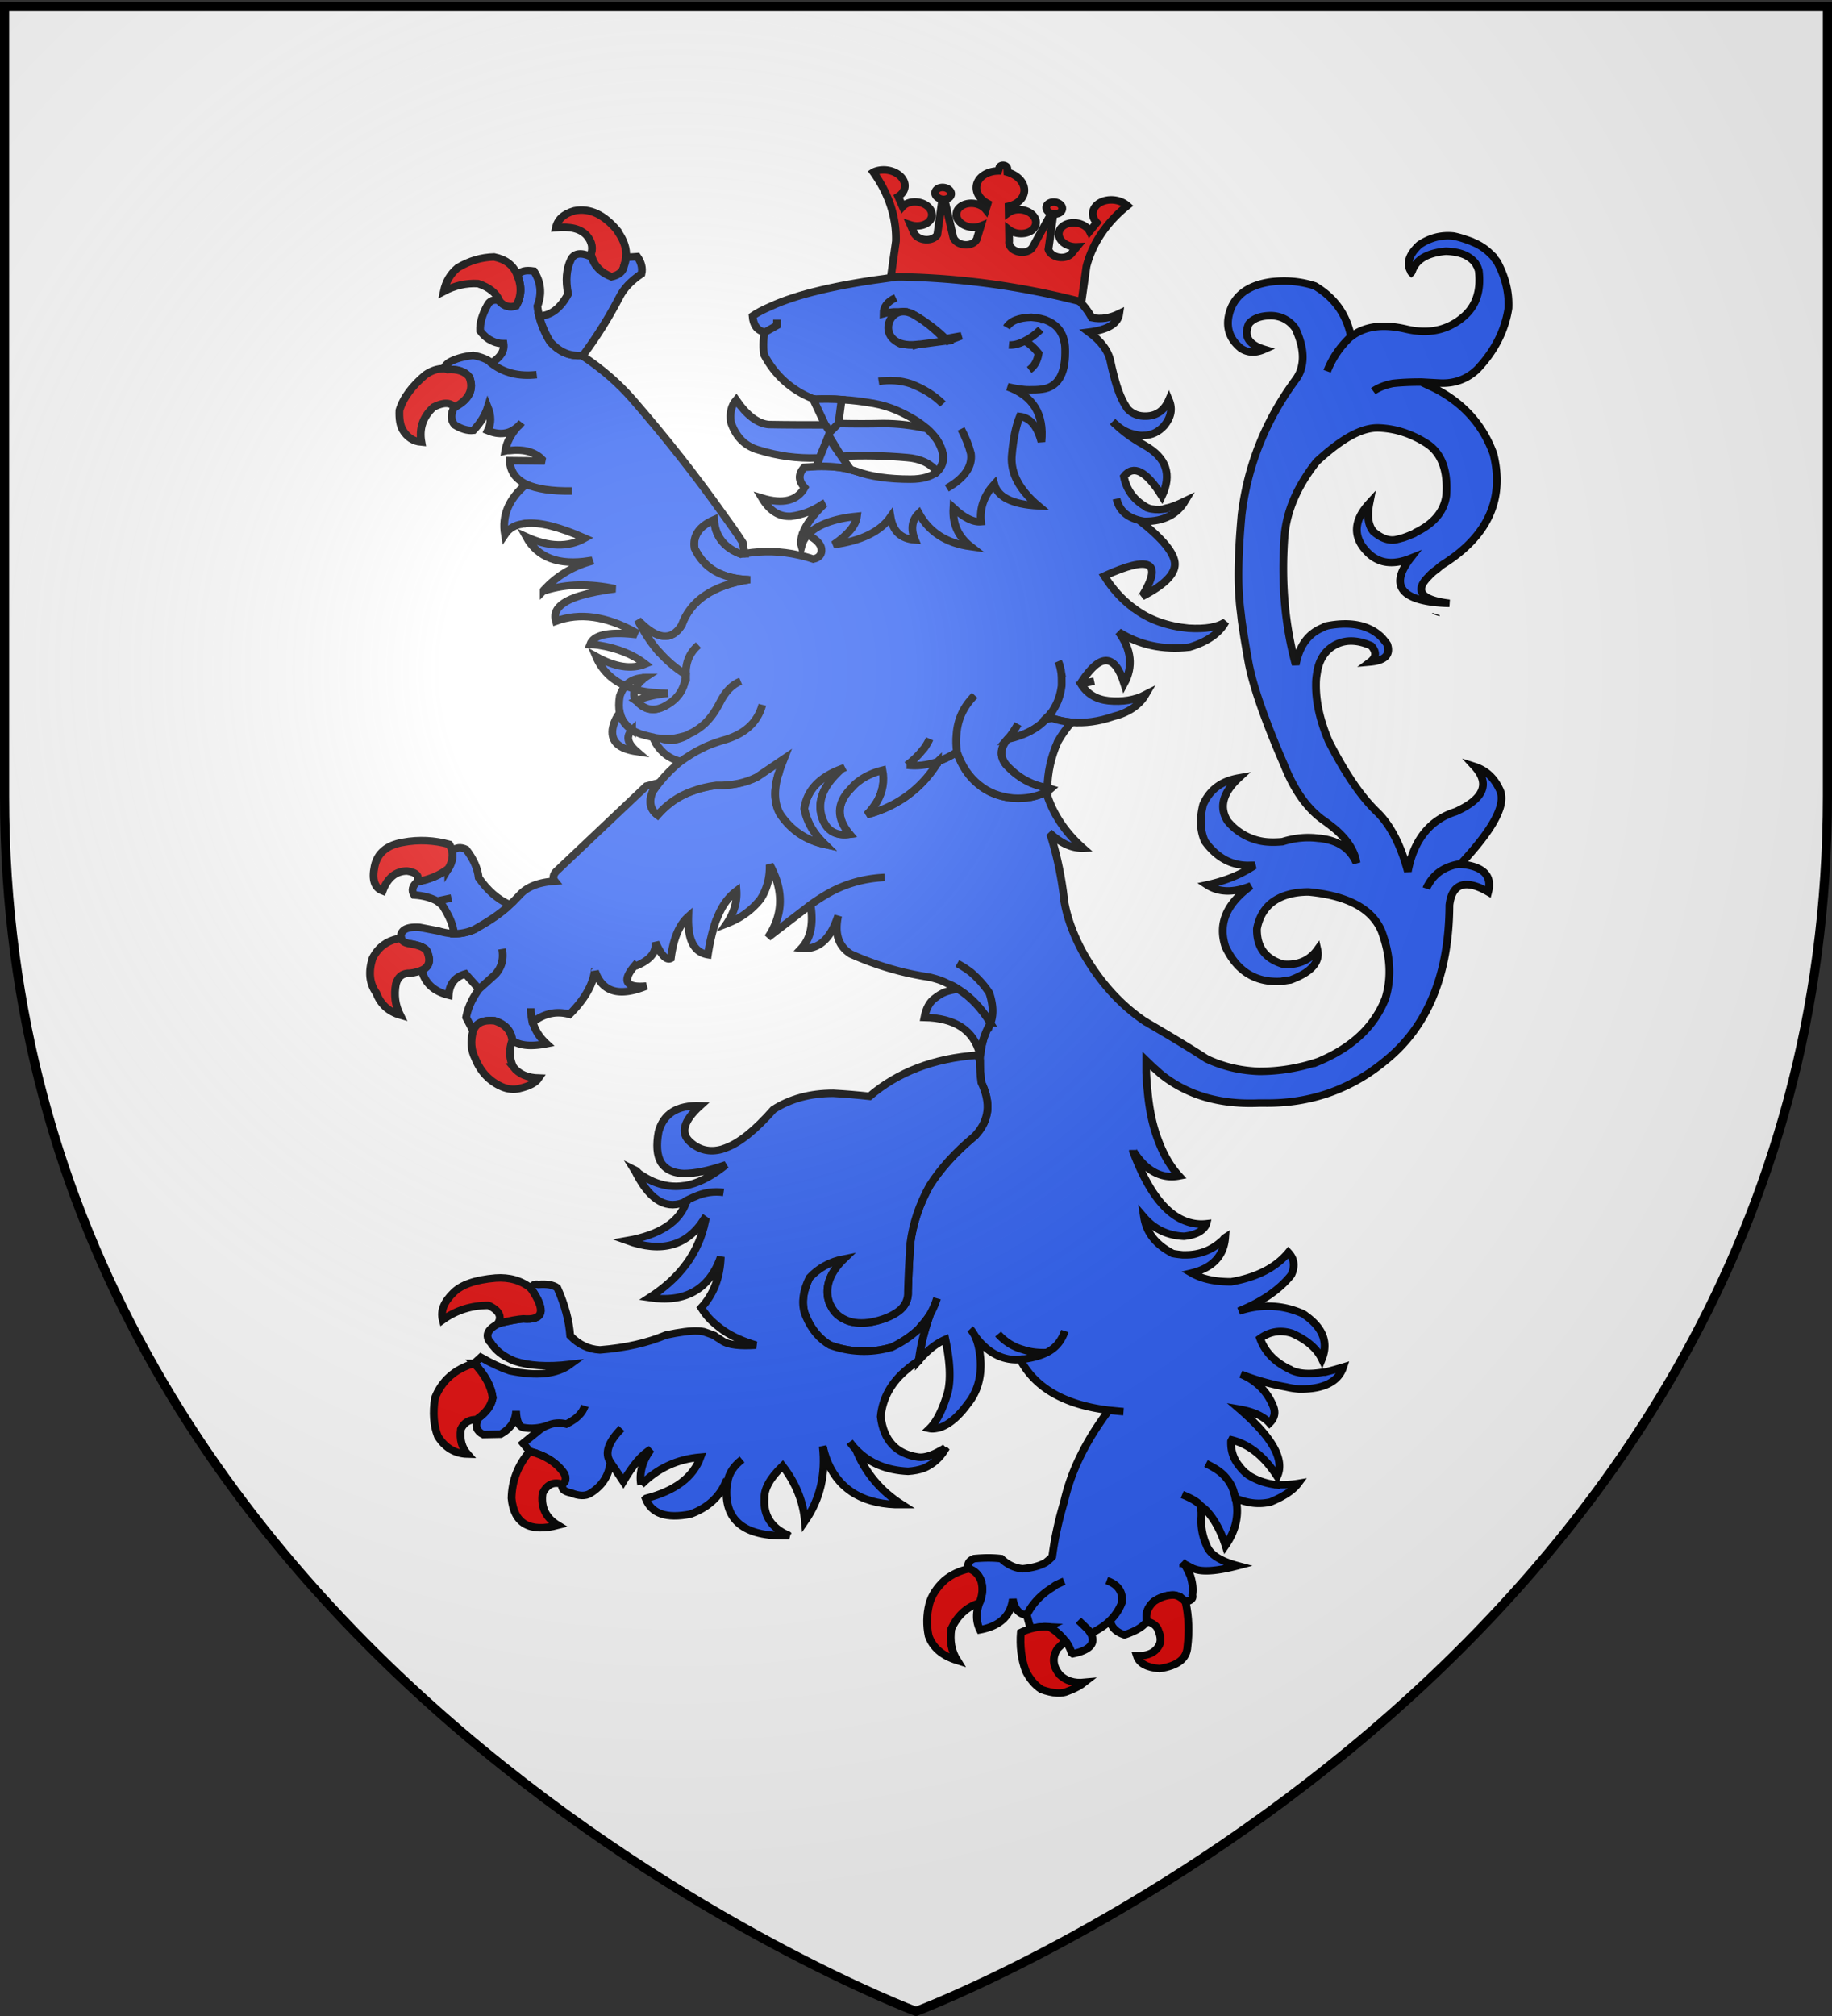
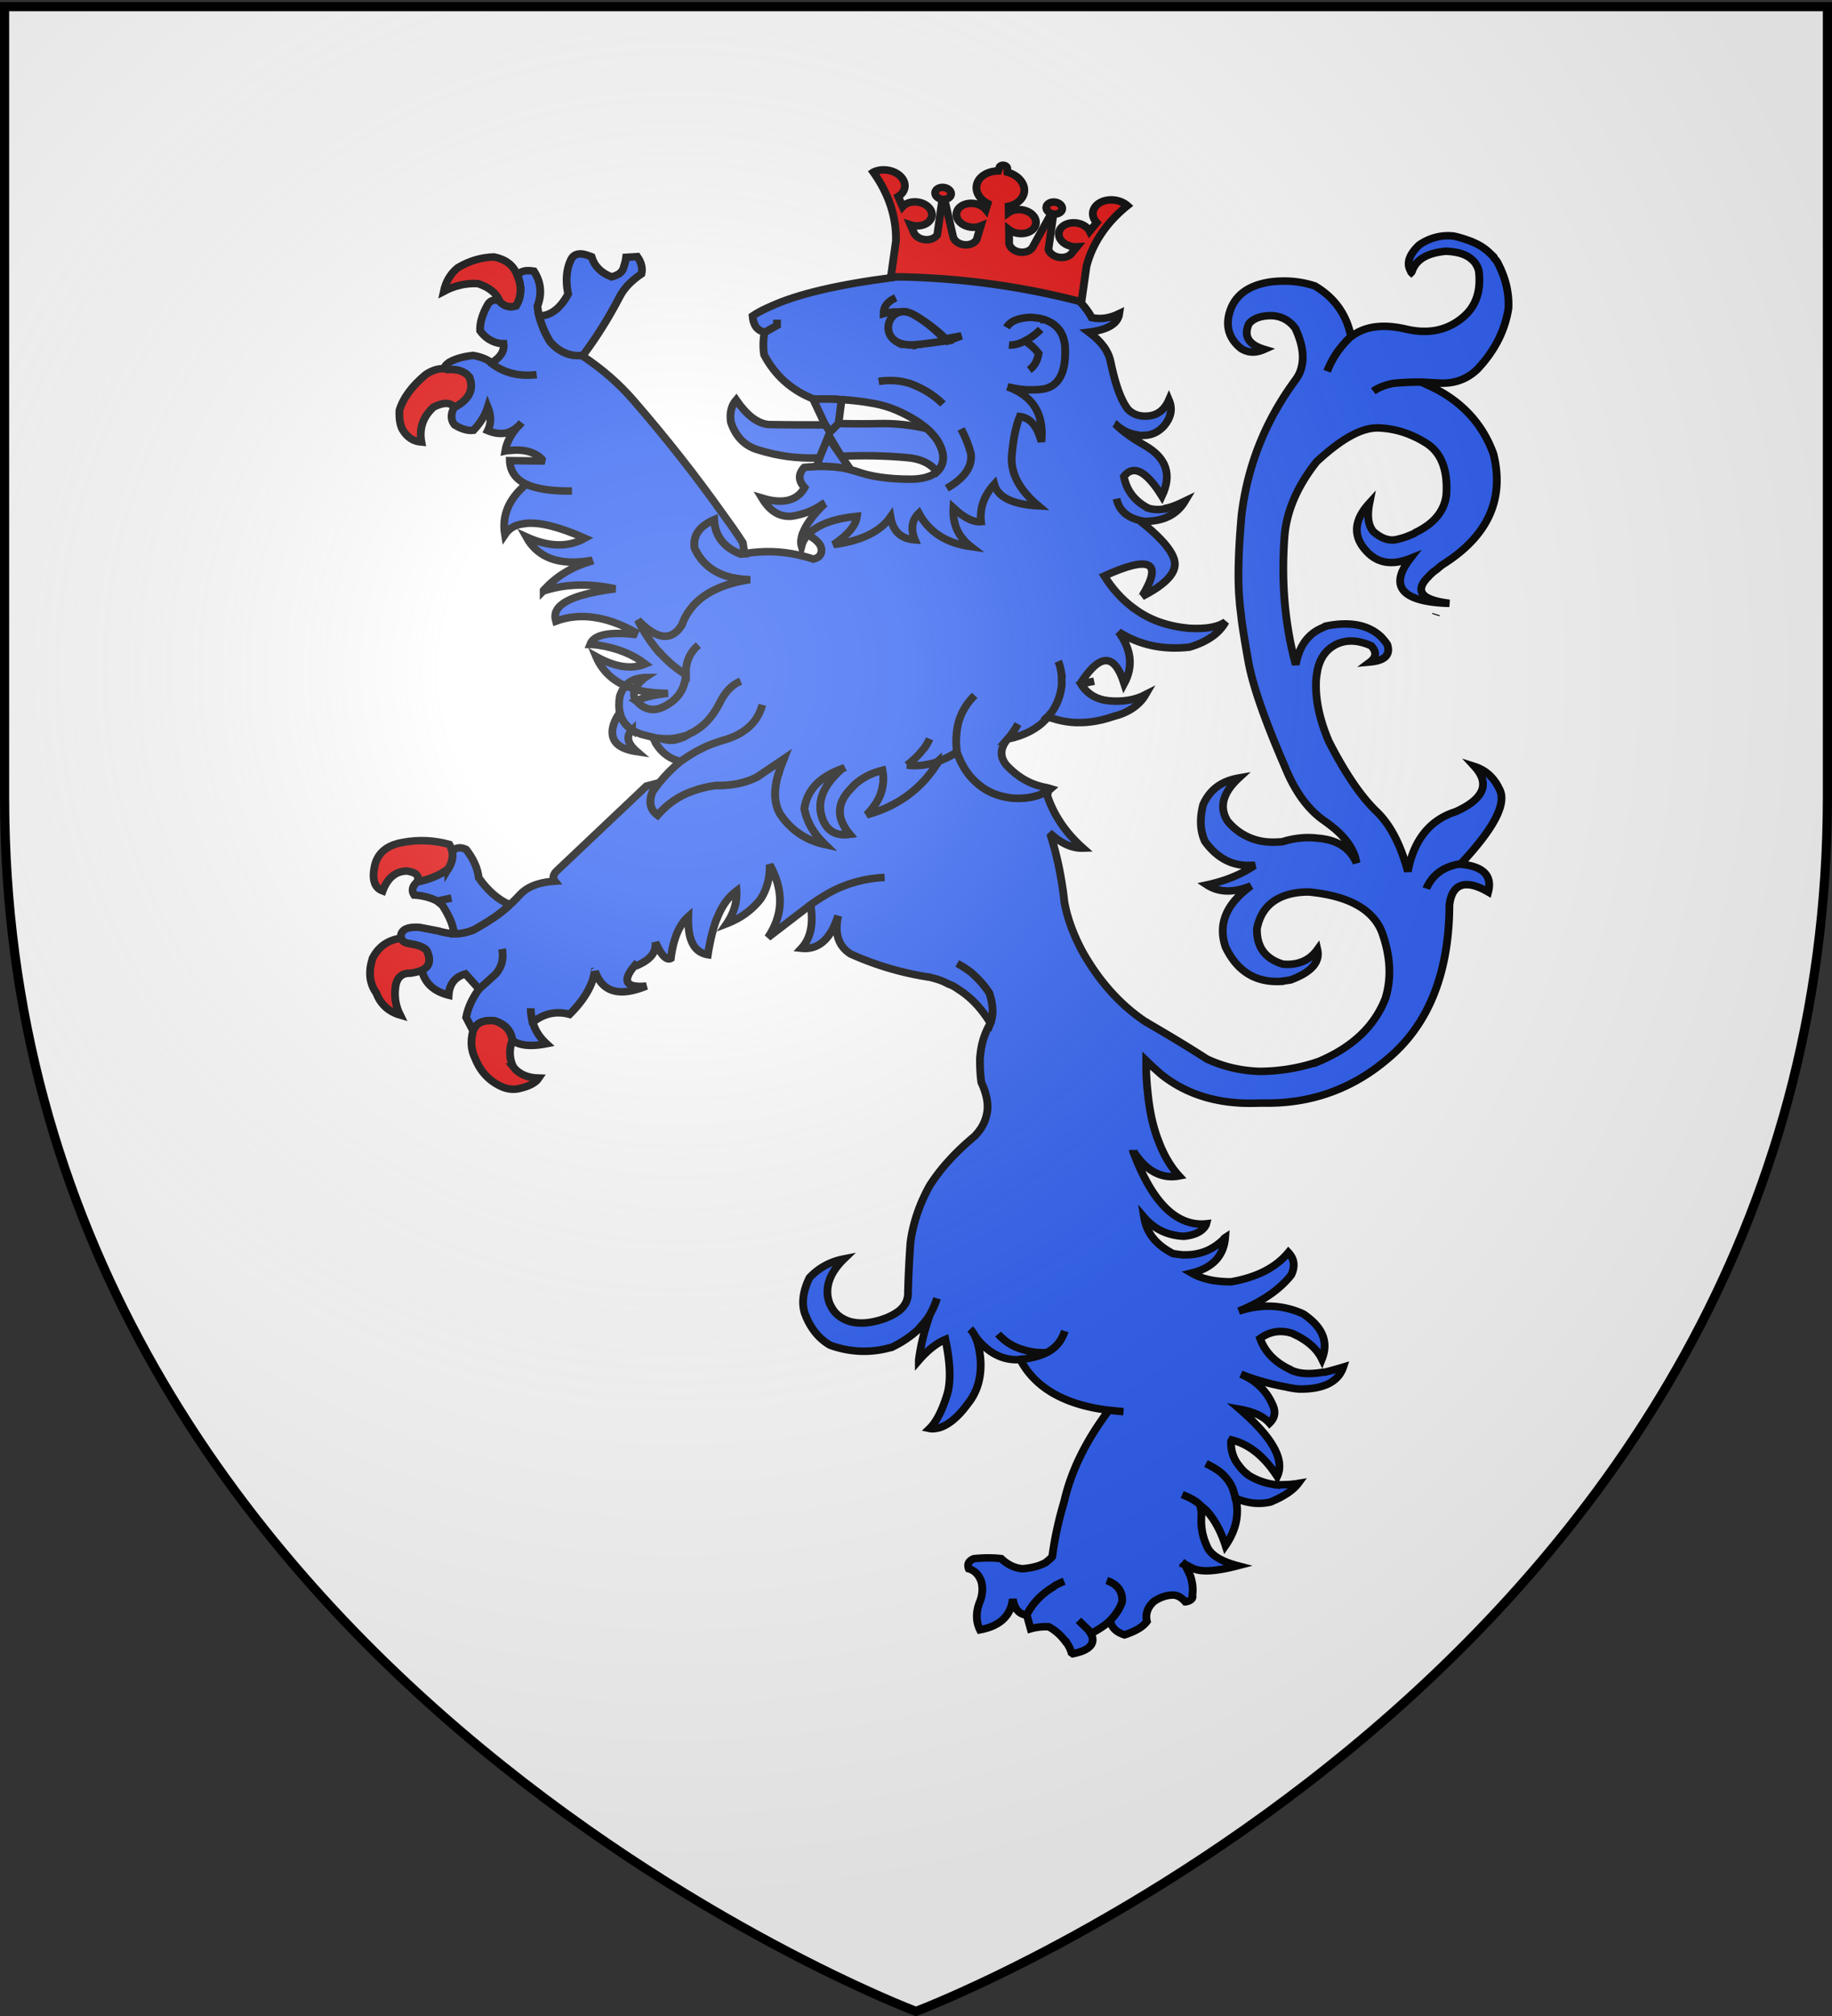
<svg xmlns="http://www.w3.org/2000/svg" xmlns:xlink="http://www.w3.org/1999/xlink" width="600" height="660" version="1.0">
  <rect width="100%" height="100%" fill="#333333" stroke="none" />
  <desc>Flag of Canton of Valais (Wallis)</desc>
  <defs>
    <radialGradient xlink:href="#a" id="b" cx="221.445" cy="226.331" r="300" fx="221.445" fy="226.331" gradientTransform="matrix(1.353 0 0 1.349 -77.63 -85.747)" gradientUnits="userSpaceOnUse" />
    <linearGradient id="a">
      <stop offset="0" style="stop-color:white;stop-opacity:.314" />
      <stop offset=".19" style="stop-color:white;stop-opacity:.251" />
      <stop offset=".6" style="stop-color:#6b6b6b;stop-opacity:.125" />
      <stop offset="1" style="stop-color:black;stop-opacity:.125" />
    </linearGradient>
  </defs>
  <g style="display:inline">
    <path d="M300 658.5s298.5-112.32 298.5-397.772V2.176H1.5v258.552C1.5 546.18 300 658.5 300 658.5" style="fill:#fff;fill-opacity:1;fill-rule:evenodd;stroke:none;stroke-width:1px;stroke-linecap:butt;stroke-linejoin:miter;stroke-opacity:1" />
  </g>
  <g style="fill:#2b5df2;stroke:#000;stroke-width:2.5;stroke-miterlimit:4;stroke-dasharray:none;stroke-opacity:1;display:inline">
    <g style="fill:#2b5df2;stroke:#000;stroke-width:2.225;stroke-miterlimit:4;stroke-dasharray:none;stroke-opacity:1">
      <path d="M440.397 206.2c-.101-.1-.101-.2-.101-.2-.3-.5-.6-.8-.899-1.2-.101-.2-.2-.3-.2-.4l-1.101-1.1c-1.3-1.3-2.899-2.4-4.8-3.2-.1-.1-.3-.1-.399-.2-1.601-.6-3.2-1.2-5.101-1.6-3.5-.4-6.8.5-9.8 2.6-3 2.9-3.8 5.6-2.4 7.9 0 .1 0 .2.101.3.1-.1.1-.3.2-.4 1.199-3.5 4.399-5.4 9.699-5.9 2.301.1 4.2.5 5.601 1.2 1.2.6 2.1 1.4 2.8 2.3.2.3.3.6.5.9s.3.8.5 1.3c.7 5.9-.7 10.4-4.2 13.6-4.5 4.1-10 5.4-16.6 3.8s-11.8-.9-15.7 2.2h-.1c-3 2.9-5.301 6.3-6.801 10.3 1.5-4 3.801-7.4 6.801-10.3v-.1c-1.301-6.6-4.801-11.5-10.301-14.9-3.8-1.3-8-1.8-12.699-1.2-6.601 1-10.601 4.2-11.9 9.7-.9 3.9.2 7.3 3.4 10 1.899 1.3 4.1 1.5 6.699.3-4.5-1.4-6-3.9-4.399-7.6 1.2-1.5 3.3-2.4 6.399-2.4 2.9.1 5.2 1.4 6.9 3.8 2 4.5 2.6 8.3 1.7 11.7-.3 1.3-.9 2.5-1.7 3.6-8.6 12.1-13.7 25.4-15.4 40-1 11.5-1.1 19.9-.6 25.2.1 1.9.4 3.8.6 5.9.5 3.8 1.2 8.1 2 12.7 1.301 7.1 4.7 17.2 10.301 30.601 2.699 7 6.199 12.3 10.699 15.8 1.4 1 2.5 1.899 3.7 2.899 3.601 3.2 5.7 6.601 6.2 10.101-1.6-3.8-4.5-6.101-8.7-7-.7-.101-1.399-.3-2.1-.3-3.5-.5-7-.101-10.4 1-2.2.199-4.3.199-6.2-.2-3.8-.8-7-2.8-9.5-5.9-2.5-4.1-1.399-8.399 3.2-12.8-5 .9-8.3 3.5-10.2 7.9-1 4.1-.899 7.699.5 10.899 3.5 5 7.9 7.4 13.2 7.101h1.101c-.4.199-.7.5-1.101.699q-5.25 3.45-12.6 5.101 5.1 3.45 12.6.3c-7.1 5.3-9.5 11.3-7.3 18.1 3.3 7.2 8.6 10.7 16.1 10.2h.101c.1-.1.2-.1.399-.1.7-.101 1.301-.2 2-.3 6-2.301 8.5-5.301 7.7-9-2.3 3.3-5.7 4.699-9.899 4.3-5-1.601-7.5-5-7.4-10.5.6-3.3 2-5.8 4.1-7.601 2.5-2.1 6.101-3.3 10.7-3.3 11.2 1.101 18.2 5 20.9 11.7 2.5 7.1 2.899 13.6 1.1 19.8-3.1 8.3-9.5 14.601-19.2 18.8a51 51 0 0 1-17 2.9c-5.3-.2-10.3-1.4-15-3.7-5.8-3.899-11.699-7.5-17.3-10.899 0-.101-.2-.101-.2-.101q-10.798-7.5-18-20.7c-2.6-5-4.5-10.199-5.3-15.3v-.2c-.7-6.3-1.899-12.6-3.8-18.899l.3-.3c3 2.699 6 4 8.9 3.899-4.8-4.399-8.2-9.5-10.101-15.2-.1-.5-.1-.899-.1-1.5l-.499.1c-2.6 1.399-5.7 2-9.2 1.8-4-.4-7.2-1.7-9.899-4-2.801-2.3-4.9-5.5-6.301-9.7-1.8 1.2-3.6 2.101-5.399 2.8 0 .2-.1.301-.2.5-3.7 6.101-8.7 10.601-15.2 13.5-1.6.7-3.3 1.301-5 1.801 1.2-1.2 2.1-2.5 2.9-3.801 1.7-3 2.2-6.199 1.6-9.399-2.7.7-5 1.8-7 3.399-.8.601-1.5 1.4-2.2 2.2-4 4.3-4 8.7-.2 13.4-2.9.399-5-.3-6.5-2.2-.5-.7-.9-1.4-1.2-2.2-.1-.3-.1-.399-.2-.6q-1.95-6.15 3.6-12.3c.7-.801 1.4-1.5 2.2-2.2-6.4 2.399-10.1 6.3-10.9 11.899a18.4 18.4 0 0 0 3.3 7.601c0 .1.2.3.3.399.6.801 1.4 1.7 2.2 2.5l.1.101c-5.3-1.2-9.6-4.101-12.8-9-1.7-3.101-1.9-7-.5-11.9l.1-.1c.3-1.4.9-2.8 1.5-4.4l-7.7 5.4c-3.2 1.7-7.1 2.6-11.6 2.5h-.1c-2.4.3-4.7.899-6.8 1.7-3.9 1.399-7.2 3.8-10 7.1-2.1-1.6-2.6-4-1.4-6.9.6-.899 1.2-1.8 1.9-2.699l-3.7 1-25.5 25c-1.2 1.1-1.4 2.3-.7 3.199-4.2.301-7.5 1.4-9.8 3.801-1 1.1-1.9 2.1-3.1 3.199-2.7 2.7-6.2 5-10.1 7.301-1.9.899-3.9 1.3-5.9 1.3-1.3-.101-2.6-.3-4-.7l-.3-.1-5.5-1.101c-3-.2-4.8.4-5.3 2q-.15.6 0 1.2c.2.8.8 1.3 2.1 1.6 3.4.5 5.2 1.4 5.5 2.801.9 2.5.3 4.199-1.7 5.1.9 3.9 3.5 6.3 7.7 7.4q.3-4.95 4.8-6.301l3.9 4.5 4.7-4.399c1.8-2.101 2.4-4.601 1.9-7.5.5 2.899-.1 5.399-1.9 7.5l-4.7 4.399c-2 2.801-3.2 5.601-3.7 8.4l2 4c.9-2.4 2.9-3.3 6.1-3 3.1 1 4.8 3 5.1 5.8 2.1 1.601 5.4 1.9 9.8 1-2.1-2-3.4-4.2-4-6.7l-.1-.1c-.2-1.1-.4-2.4-.4-3.7 0 1.3.2 2.601.4 3.7l1-.2c3-2.1 6.3-2.7 9.7-1.7 4.2-4.3 6.6-8.6 7.2-12.699.1 0 .1 0 .1-.101 2.1 6.2 6.9 7.7 14.7 4.4-5.9.6-7.1-1.5-3.3-6.101.1.101.2.101.4.101 3.5-1.5 5.4-3.5 5.5-6v-.9c.1.2.3.5.3.7l.1.1c1.5 3.301 2.9 4.5 4 3.9.7-5.8 2.4-10 5-12.4-.2 6.9 1.6 10.601 5.6 11.301.6-4 1.4-7.4 2.4-10.301.1-.1.1-.3.2-.399 1.4-3.8 3.3-6.4 5.6-8.2.2 3.2-.7 6.5-2.8 9.7 4-1.601 7.2-4 9.7-7.3 1.9-3.101 2.7-6.5 2.6-10.2 4.1 7.7 3.9 14.899-.5 21.6l12.2-9.7c1.2-.899 2.5-1.8 3.8-2.6 5.3-3.4 11.1-5.2 17.4-5.5-6.3.3-12.1 2.1-17.4 5.5-1.3.8-2.6 1.7-3.8 2.6.9 5.801 0 10-2.6 12.9 4.5.5 7.9-2.3 10-8.2.2-.5.3-.899.5-1.399-1.1 5.3.1 9 3.6 11.3 7.3 3.399 14.9 5.7 22.7 6.899 1.1.301 2.2.601 3.2 1 .8.301 1.5.7 2.3 1.101.899.3 1.699.8 2.5 1.399 3.699 2.4 6.699 5.7 9.3 10.101.899-2.4.8-5.4-.3-8.9-1.5-2.399-3.301-4.399-5.301-6.2-1.3-1-2.6-1.899-3.899-2.6 1.3.7 2.6 1.6 3.899 2.6 2 1.801 3.801 3.801 5.301 6.2 1.1 3.5 1.199 6.5.3 8.9-.101 0-.2.1-.101.2-1.6 2.899-2.5 5.899-2.8 9.3-.1.5-.1 1.1-.1 1.6 0 2.101.1 4.3.399 6.5 1.4 3.101 2 5.9 1.7 8.5-.3 2.4-1.3 4.7-3 6.7-.2.2-.3.4-.6.7-5.7 4.899-9.9 9.8-12.9 14.7-3 5.6-4.8 11.3-5.5 16.899-.4 5.7-.6 10.601-.7 14.5.1 2.101-.6 3.9-2.2 5.4-1.6 1.399-3.9 2.6-7.1 3.399-2.8.7-5.4.7-7.6 0-2.5-.899-4.2-2.399-5.2-4.6-.4-.6-.6-1.5-.8-2.3-.7-3.9.8-7.8 4.6-11.601-4 .801-7.3 2.7-9.9 5.601-1.8 3.8-2.3 7.3-1.4 10.399.1.4.3.7.4 1.101 1.6 3.899 3.9 6.7 6.9 8.5 5.6 2.1 11.5 2.399 17.3.7.1 0 .3 0 .4-.101 3-1.5 5.5-3.3 7.6-5.3.1-.2.3-.3.4-.5.1-.1.2-.3.3-.4 1-1.1 1.9-2.3 2.6-3.5.8-1.5 1.5-3.1 2-4.8-.5 1.7-1.2 3.3-2 4.8-1.7 4.9-2.7 9.4-3.2 13.5v.101c2.5-3 5.1-5.101 7.6-6.2 1.4 6.8 1.601 12.2.601 16-1.4 4.8-3.101 8.4-5.101 10.4.9.199 1.8 0 2.7-.2 2.6-.8 5.4-3.101 8.2-7.101 2.6-3.3 3.8-7.399 3.7-12.1-.101-2.6-.5-4.9-1.101-6.7l-.6-1.5c-.4-.7-.8-1.399-1.3-1.899.5.5.899 1.199 1.3 1.899.3.5.6.9 1 1.4 3.2 3.899 7 5.899 11.3 5.8.2 0 .4 0 .7-.1.399-.101.7-.101 1.1-.101h.2c2.5-.399 4.6-1 6.3-1.899-2.5.1-4.8-.2-6.8-.9-2.8-.8-5.2-2.4-7.1-4.6 1.899 2.199 4.3 3.8 7.1 4.6 2 .7 4.3 1 6.8.9 2.7-1.4 4.3-3.601 5.2-6.4-.9 2.8-2.5 5-5.2 6.4-1.7.899-3.8 1.5-6.3 1.899h-.2c-.399 0-.7 0-1.1.101 4.3 8.5 12.8 13.5 25.399 15.1 1.301.1 2.801.3 4.2.4-1.399-.101-2.899-.301-4.2-.4-6.6 9.1-10.8 18-12.8 27.1-1.5 5.2-2.7 10.7-3.399 16.301-.5.6-1.101 1.1-1.801 1.699-.5.301-.899.5-1.399.7-1.4.601-3.2 1-5.3 1.2-2.2-.2-4.301-1.2-6.101-3q-3.45-.45-7.8 0-2.25.9-1.5 3c1.7.5 2.9 1.8 3.6 3.8.5 2.101.301 4-.399 5.9-.101.2-.101.3-.2.5-1 2.899-.9 5.6.2 7.899 5.7-1.1 8.8-4.1 9.399-9.1.5 2.9 1.801 4.4 3.7 4.7h.3c1.601-3.4 4.2-6.2 7.601-8.3.399-.4.899-.7 1.399-.9.601-.3 1.2-.6 1.7-.8-.5.2-1.1.5-1.7.8-.5.2-1 .5-1.399.9-3.4 2.1-6 4.899-7.601 8.3l1.101 4.1c1.7-.5 3.5-.7 5.2-.6 2.1 1.2 3.6 2.7 4.8 4.399.1 0 .1.101.2.101.6 1 1.199 2 1.5 3.2l.399.3c4.8-1 6.601-3 5.2-5.9-.1 0-.1-.2-.2-.3l-.6-.9-2.8-2.8 2.8 2.8q.3.452.6.9c.101.1.101.3.2.3l.4-.3c1.899-1.1 3.6-2.2 4.899-3.5q2.55-2.55 3.601-5.7c.199-3.1-1.301-5.2-4.4-6.3 3.1 1.1 4.6 3.2 4.4 6.3q-1.05 3.15-3.601 5.7l.3.4c0 .199.2.5.301.8.699 1.399 1.899 2.3 3.699 2.899 3.2-1.1 5.301-2.399 6.4-4-.5-2.199.2-4.199 2-5.899 1.7-1.2 3.6-1.9 5.5-1.9 1.2 0 2.4.7 3.5 2h.1c1.5-.3 2.2-1 1.9-2 .3-1.899 0-3.7-.5-5.5-.1-.2-.1-.399-.2-.5-.399-.899-.8-1.8-1.3-2.7-.2-.199-.4-.5-.6-.699 0-.101-.101-.301-.2-.4l-.101-.1.101.1c.1.1.2.2.2.4.199 0 .3.199.5.3.699.3 1.199.7 1.899 1 .3.2.601.3.9.399 2.3.9 6.399.601 12.3-1-5.1-1.399-8-3.399-8.9-6q-1.799-4.05-1.5-8.699v-1.301c-.1-.5-.199-1.199-.3-1.899-.8-1-2.5-2.101-5.2-3.2 2.7 1.1 4.4 2.2 5.2 3.2.601.5 1.2 1 1.8 1.6 2.101 2.4 4 5.8 5.4 10.3 3-4.5 4-9.199 2.9-14 0-.1 0-.1-.101-.199-.1-.5-.2-1-.399-1.5-.4-1.801-1.301-3.301-2.601-4.801s-3.2-2.699-5.399-3.8c2.199 1.101 4.1 2.3 5.399 3.8s2.2 3 2.601 4.801c.199.5.3 1 .399 1.5.101.1.101.1.101.199 3.399 1.5 6.699 1.9 10 1.101 3.699-1.601 6.399-3.4 7.899-5.5-2.3.399-4.399.399-6.2.399-.1-.199-.1-.199-.1 0-3.1-.399-5.7-1.399-8-2.899l-.4-.4c-.1-.1-.1-.1-.199-.1-.801-.7-1.4-1.4-1.9-2.101-1.7-2.1-2.5-4.5-2.4-7.399l.2-.4c5 1.3 9.3 4.9 13 10.8 2.2-4.899-1.3-11.5-10.7-19.899 3.801.7 6.7 2 8.5 4.1 1.601-1.6 1.801-3.399.9-5.399-1.8-4.301-4.9-7.301-9.1-9.101 4.399 1.8 8.699 3 13 3.8 1.199.301 2.399.5 3.699.601 6.9.1 11.2-2.101 12.601-6.5-1.9.6-3.7 1.1-5.2 1.5h-.5c-3.9.7-6.9.5-9.2-.601-.2-.1-.3-.3-.5-.3-4.2-2.1-7-5.1-8.399-9.1 2.8-2.101 5.899-2.601 9.199-1.5 4.101 1.899 7 4.399 8.5 7.6 1.9-4.899.301-9.2-4.699-12.899-.301-.301-.601-.4-.9-.601-5.7-2.6-11.8-2.899-18.2-.7 6.7-2.8 11.7-6.399 15-10.699 1.2-2.601.9-4.801-.8-6.7-3.7 4.6-9.2 7.399-16.4 8.7-4.6 0-8.3-.801-11.3-2.601 6-1.5 9.2-5.1 9.601-10.5-.301.2-.4.4-.601.7-.2.2-.399.3-.7.6-2.8 2.5-6.1 3.801-10 3.801h-.899c-.9-.101-1.9-.2-2.8-.4-4.801-2.6-7.5-6.1-8.2-10.7 2.899 3.5 6.8 5.4 11.399 5.601 2.801-.301 4.801-1.2 5.9-2.7.2-.3.4-.601.5-1-1.8.2-3.5 0-5.1-.5-6.4-2-11.601-9.101-15.9-21.101v-.3.101c0 .1 0 .1.1.199 3.5 5.801 8 8.4 13.101 7.4-2.4-2.7-4.4-6.2-5.9-10.4-1.6-4.199-2.6-9.1-3.1-14.699-.2-1.7-.3-3.5-.4-5.4v-3.7l1.9 1.9c.8.7 1.6 1.5 2.399 2.2 7.5 6.199 16.801 9 28 8.5h1.5c13.304.197 25.104-4.103 35.304-13.103 11.699-10.1 17.6-25.399 17.699-45.6.4-3.5 1.7-5.5 4-6 1.801-.3 4.101.3 7.101 2.1 1.2-4.8-1.4-7.6-7.7-8.2h-.1c-.101-.1-.301-.1-.4-.1q-6 1.05-8.7 5.7c-.3.5-.6 1-.8 1.6.2-.6.5-1.1.8-1.6q2.7-4.65 8.7-5.7c.1-.1.3-.1.4-.1 9.5-10.5 13.199-17.9 11-22.101-1.5-3.3-3.801-5.6-7.101-6.7 4.5 5.101 2.7 9.601-5.399 13.4-7.4 2.4-12 8.4-13.7 17.7-2-7.7-4.9-13.601-8.7-17.5-4.7-4.601-9.3-11.7-13.9-21-2.6-6.3-3.8-12-3.699-17.3 0-1.3.199-2.5.399-3.7v-.1c.7-3.4 2.2-5.7 4.5-7.2 3.101-2 6.8-2 10.9-.1q2.4 2.7-.3 4.8c4.199-.4 5.899-2.1 4.899-5.2-.5-.8-1.1-1.5-1.7-2.2-3.5-3.5-8.699-4.7-15.6-3.3-.1.1-.2.1-.4.1-.199.1-.5.3-.699.4-4.301 1.8-6.801 5.5-7.801 11-3.1-11.8-4.199-24.5-3.199-38.2.6-7.3 3.6-14.7 9.199-22 7.101-6.8 12.9-10.2 17.801-10 4.8.2 9.3 1.7 13.699 4.6 4.301 2.9 6.101 8.1 5.601 15.4-.601 4.7-3.5 8.3-8.601 10.9-.3.1-.399.3-.6.4-.9.4-2 .9-3.2 1.3-.5.1-1 .3-1.5.4-2.3.7-4.7-.2-7-2.3-1.5-1.9-1.8-4.7-1.1-8.4-4.5 5.1-4.8 9.9-.8 14.3 3.199 3.6 7.399 4.2 12.5 2.1-5.601 7.5-3.101 12 7.6 13.1 1.1.1 2.3.2 3.6.2-8.1-1-10.1-3.7-6-7.9.601-.7 1.301-1.4 2.301-2.1.699-.6 1.3-1.2 2.1-1.7 12.7-8.4 17.4-19.3 14.2-32.6-2.9-8.3-8.3-14.8-16.4-19.2-1.3-.7-2.7-1.3-4.2-2.1-2.899 0-5.6.1-8.199.4-2.4.5-4.2 1.3-5.601 2.3 1.4-1 3.2-1.8 5.601-2.3 2.6-.3 5.3-.4 8.199-.4 1.7.1 3.5.2 5.301.3 4.199.2 7.8-1.2 10.699-4.1 4.9-5.4 7.9-11.4 8.9-18.1.2-4.499-.8-8.999-3.1-13.499z" style="fill:#2b5df2;fill-opacity:1;stroke:#000;stroke-width:2.225;stroke-miterlimit:4;stroke-dasharray:none;stroke-opacity:1" transform="matrix(1.144 0 0 1.104 -13.326 -141.641)" />
-       <path d="M290.297 206c-4.8 2.2-12.2 3.6-22.2 4.4-.3.1-.6.1-.8.2h-.1c-15.6 2.1-27.3 4.9-35 8.6-2 .9-3.7 1.8-5.1 2.8.2 2.7 1.3 4.3 3.4 4.8v.1l3.6-2.1v-1.7 1.7l-3.6 2.1c-.4 2.5-.4 4.7-.1 6.6 3.1 6.1 7.8 10.5 14.1 13.1h.1l.1.1c2.8-.1 5.5-.1 7.9.1 3.3.2 6.3.6 8.9 1.1h.1c2.6.5 4.8 1.2 6.8 2.1 3.5 1.6 6.4 3.4 8.6 5.4 1.1 1 2 2.1 2.8 3.2 2.4 3.9 2.5 7.1.1 9.6-.2.1-.3.2-.4.3-1.4 1.1-3.7 1.9-7.2 1.9-6.3 0-11.5-.8-15.4-2.3-.5-.2-1.1-.3-1.7-.5-2.7-.8-6-1.1-9.7-1-1.1.1-2.4.2-3.6.3-1.8 2-1.7 4 .1 6-2.1 3.9-6.2 5-12.2 3.1 2.2 3.8 4.9 5.6 8.3 5.4 3-.4 6.2-1.5 9.2-3.7l.6-.3c-.2.1-.4.2-.4.5-3.1 3.1-5.1 6-6 8.5v.1c-.1 0-.1 0-.1.1-.4 1.3-.6 2.5-.3 3.6q.45-1.8 1.8-3.3c2.6-2.9 7.3-4.8 14.1-5.5-.3 2.7-2.6 5.5-6.7 8.4 8-1.1 13.4-3.9 16.3-8.2.7 4.3 3 6.5 7 6.8-1.3-3.2-.9-5.9 1.1-7.9 2.9 5.5 7.8 8.9 14.899 9.9-3.6-2.9-5.3-6.7-5-11.5 3.101 3 5.7 4.3 7.9 4.1-.4-4.1.9-7.8 3.8-11.1 1 3.8 5.2 6 12.601 6.4-5.5-4.8-7.9-9.7-7.601-14.7.4-5.1 1.2-9 2.3-11.8 3 .4 5 2.8 6.2 7.5.8-8.2-2.399-13.6-9.7-16.3 2.101.5 4.2.9 6.2.9 1.3 0 2.5 0 3.8-.2 4.2-.6 6.5-4.2 6.5-10.8 0-1.3 0-2.5-.3-3.5v-.1c-.7-3-2.5-5-5.3-6.1-.1-.1-.3-.1-.4-.1 0-.1-.199-.1-.199-.1-.601-.2-1.101-.3-1.801-.4-.5-.1-1.1-.1-1.699-.2-3.5.1-5.9 1-7.101 3 1.2-2 3.601-2.9 7.101-3 .6.1 1.199.1 1.699.2.7.1 1.2.2 1.801.4 0 0 .199 0 .199.1.101 0 .301 0 .4.1 2.8 1.1 4.6 3.1 5.3 6.1v.1c.3 1 .3 2.2.3 3.5 0 6.6-2.3 10.2-6.5 10.8-1.3.2-2.5.2-3.8.2-2 0-4.1-.4-6.2-.9 7.301 2.7 10.5 8.1 9.7 16.3-1.2-4.7-3.2-7.1-6.2-7.5-1.1 2.8-1.899 6.7-2.3 11.8-.3 5 2.101 9.9 7.601 14.7-7.4-.4-11.601-2.6-12.601-6.4-2.899 3.3-4.2 7-3.8 11.1-2.2.2-4.8-1.1-7.9-4.1-.3 4.8 1.4 8.6 5 11.5-7.1-1-12-4.4-14.899-9.9-2 2-2.4 4.7-1.1 7.9-4-.3-6.3-2.5-7-6.8-2.9 4.3-8.3 7.1-16.3 8.2 4.1-2.9 6.4-5.7 6.7-8.4-6.8.7-11.5 2.6-14.1 5.5 2.4 1.3 3.7 2.7 3.9 4.1.2 1.7-.6 2.7-2.3 3.1q-2.1-.75-4.2-1.2c-5.1-1.2-10.1-1.3-15.1-.5-.2 0-.3 0-.4.1-.4 0-.8 0-1.1.1-4.9-2-7.3-5.4-7.6-10.2-4.2 1.9-6.2 4.7-5.6 8.5 2.7 6 7.8 9 15.5 9.3h.5-.5q-15.45 2.55-19.2 13.5c-2.9 4.8-7.1 4.3-12.5-1.5.3.8.8 1.7 1.2 2.4 1.4 2.6 3 4.9 4.7 7h.1c2.3 2.7 4.8 4.9 7.7 6.8-.1-3.7 1.1-6.6 3.6-8.8-2.5 2.2-3.7 5.1-3.6 8.8-.3 3.9-2 6.8-5.2 8.8-3.2 2.1-5.9 1.9-8.2-.3-.3-.3-.5-.6-.8-.8-.7-1-.9-2.1-.3-3.4l-2.8-1c-.7.8-1.2 1.8-1.6 3-.3 1.9-.3 3.6 0 5 .5 2.2 1.7 3.8 3.5 5.1.7.4 1.5.8 2.5 1.2 1.2.3 2.4.7 3.5.9.2.1.5.1.7.199.5.101 1.1.101 1.7.2 1.3.101 2.6.101 3.9-.1.9-.2 1.9-.4 2.9-.7.2-.1.4-.2.6-.2.5-.3.9-.6 1.5-.8 1.2-.7 2.5-1.6 3.6-2.7 1.6-1.6 2.9-3.5 4.1-5.9 1.6-3.4 3.6-5.6 6.1-6.6-2.5 1-4.5 3.2-6.1 6.6-1.2 2.4-2.5 4.3-4.1 5.9-1.1 1.101-2.4 2-3.6 2.7-.6.2-1 .5-1.5.8-.2 0-.4.101-.6.2l-.2.3c-.9.4-1.8.7-2.6.9-.2.1-.4.1-.4.1-1.3.101-2.5 0-3.6-.5-.6-.1-1.2-.1-1.7-.2-.2-.1-.5-.1-.7-.199.1.1.1.3.2.399 0 .2.2.5.3.7 0 .1.1.3.2.4 0 .1 0 .199.1.3 1.7 2.899 4.1 4.7 7.1 5.399 1.9-1.399 3.8-2.699 6-3.8 1.8-1 3.8-1.7 5.9-2.399 6.2-1.7 10.1-5.2 11.5-10.601-1.4 5.4-5.3 8.9-11.5 10.601-2.1.699-4.1 1.399-5.9 2.399-2.2 1.101-4.1 2.4-6 3.8-2.2 1.801-4.2 3.9-6.1 6.301-.7.899-1.3 1.8-1.9 2.699-1.2 2.9-.7 5.301 1.4 6.9 2.8-3.3 6.1-5.7 10-7.1 2.1-.801 4.4-1.4 6.8-1.7h.1c4.5.1 8.4-.8 11.6-2.5l7.7-5.4c-.6 1.601-1.2 3-1.5 4.4l-.1.1c-1.4 4.9-1.2 8.8.5 11.9 3.2 4.899 7.5 7.8 12.8 9l-.1-.101c-.8-.8-1.6-1.699-2.2-2.5-.1-.1-.3-.3-.3-.399-1.7-2.3-2.8-4.9-3.3-7.601.8-5.6 4.5-9.5 10.9-11.899.3-.101.6-.2.8-.3-.2.1-.5.199-.8.3-.8.7-1.5 1.399-2.2 2.2q-5.55 6.15-3.6 12.3c.1.2.1.3.2.6.3.8.7 1.5 1.2 2.2 1.5 1.9 3.6 2.6 6.5 2.2-3.8-4.7-3.8-9.101.2-13.4.7-.8 1.4-1.6 2.2-2.2 2-1.6 4.3-2.699 7-3.399.6 3.2.1 6.399-1.6 9.399-.8 1.301-1.7 2.601-2.9 3.801 1.7-.5 3.4-1.101 5-1.801 6.5-2.899 11.5-7.399 15.2-13.5.1-.199.2-.3.2-.5-.1.101-.3.101-.3.2h-.1c-2.9.9-5.7 1.3-8.5.9h-.1.1q2.7-2.1 4.5-4.5c.2-.2.3-.4.5-.601q.9-1.35 1.5-2.699-.6 1.35-1.5 2.699c-.2.2-.3.4-.5.601q-1.8 2.4-4.5 4.5h-.1.1c2.8.399 5.6 0 8.5-.9h.1c0-.1.2-.1.3-.2 1.8-.699 3.6-1.6 5.399-2.8-.199-1.8-.3-3.5-.1-5.3.3-4.4 2-8.2 5.2-11.5-3.2 3.3-4.9 7.1-5.2 11.5-.2 1.8-.1 3.5.1 5.3 1.4 4.2 3.5 7.4 6.301 9.7 2.699 2.3 5.899 3.6 9.899 4 3.5.2 6.601-.4 9.2-1.8.1-.101.3-.2.5-.3h.1c0-.101.2-.2.301-.301.199-.1.6-.3.699-.399-.3-.101-.699-.2-1.1-.3-4.6-.801-8.4-3-11.8-6.801-1.9-2.5-1.7-5 .399-7.6 1.2-1.4 2.101-2.9 3-4.5-.899 1.6-1.8 3.1-3 4.5 4.9-1.1 8.5-3.1 11-5.9.2-.199.4-.5.601-.699l.1-.101c.101-.2.3-.399.4-.6h.1-.1l.2-.2c1.699-2.4 2.699-4.9 3.1-7.7.1-.4.1-.7.1-1.1v-.9c0-.8 0-1.6-.1-2.4q-.15 0 0 0c-.2-1.2-.4-2.4-.9-3.5.5 1.1.7 2.3.9 3.5q-.15 0 0 0c.1.8.1 1.6.1 2.4v.9c0 .4 0 .7-.1 1.1-.4 2.8-1.4 5.3-3.1 7.7-.101.1-.101.1-.101.2h-.1c-.101.2-.3.399-.4.6l-.1.101c.1.1.2.1.3.1.3.1.6.3.9.3 1.699.601 3.6 1 5.5 1.2 3.8.3 7.699-.2 11.899-1.7 4.3-1.1 7.5-3.3 9.3-6.5-3 1.6-6.6 2.2-10.6 1.8-3.5-.4-6.1-2-7.9-5l.2-.1h.101-.098l-.2.1 3.801-.8-3.301.7-.199-.7c5.399-8.4 9.399-8.1 12.1.7 2.6-5 2.1-10.1-1.6-15.3 6 3.9 12.699 5.4 20.3 4.5 5.2-1.6 8.6-4.2 10.3-7.5-2.2 1.6-5.7 2.2-10.6 1.9-6-.6-11.301-2.5-15.601-5.9-.2 0-.3-.1-.3-.2-3.2-2.5-5.9-5.6-8.2-9.4 13.2-6.2 16.8-4.2 10.9 5.9 0 .1 0 .1-.101.2 6.2-3.3 9.4-6.5 9.4-9.6s-3.4-7.5-10.2-13c-3.7-1-5.8-3.1-6.5-6.4.7 3.3 2.8 5.4 6.5 6.4.601.1 1.101.3 1.7.3q7.95 0 11.4-6c-2 1-3.801 1.8-5.4 2.1-.1 0-.1 0-.1.1h-.2c-.2.1-.4.1-.4.2-1.7.2-3.2.1-4.399-.3 0-.1-.101-.1-.2-.1-3.601-2-6-5-6.8-9.3 2.699-3.6 6.399-1.7 10.899 5.8 2.9-6.4 1.3-11.3-4.899-15-3.601-2.1-6.4-4.2-8.5-6.4l-.2-.1c-.2-.2-.3-.4-.5-.6.2.2.3.4.5.6l.2.1c1.699 1.7 3.699 2.8 6 3.2.699.2 1.5.3 2.199.2 2.301 0 4.2-1 5.801-2.8 2-2.5 2.5-5 1.399-7.7-1.3 3.1-3.5 4.7-6.399 4.8-2.301.1-4-.6-5.4-2.1-.4-.6-.8-1.2-1.1-1.8-1.5-2.8-2.7-6.8-3.801-12.2-.6-3.2-2.699-6.1-6.199-8.8 5.399-.7 8.3-2.5 8.699-5.5-2.6 1.3-5.199 1.8-7.899 1.2-2.2-4.2-5.7-7.5-10.601-9.7q-4.05-1.35-8.699-.6c-.5.1-1.101.3-1.601.3.5 0 1.101-.2 1.601-.3 32.727.303-1.731-10.55-14.6-6.198zm14.4 23.6c-1.601.8-3.101 1.1-4.2 1 1.1.1 2.6-.2 4.2-1 .2-.1.3-.2.399-.2 1.5-.8 3-1.9 4.5-3.4-1.5 1.5-3 2.6-4.5 3.4 1.5 1 2.7 2.1 3.9 3.7-.4 2.3-1.2 3.8-2.7 4.9 1.5-1.1 2.3-2.6 2.7-4.9-1.2-1.6-2.4-2.7-3.9-3.7-.099 0-.199.1-.399.2zm-36-8.8c1.5 0 2.8.2 4.2.7.2.1.5.3.8.4q5.4 3.3 9.3 7.5l3.9-1.5-2.943.543-8.857 1.957c-.4 0-.7 0-1 .1-1 .1-1.9.1-2.8 0-.5-.1-1.1-.1-1.6-.1-2-.9-3.1-2.3-3.3-4.3-.3-1.9.5-3.7 2.3-5.3h-1.2c-.9.1-1.9.2-2.9.5 0-2 1.1-3.6 3.5-4.7-2.4 1.1-3.5 2.7-3.5 4.7 1-.3 2-.4 2.9-.5zm20.9 42c-.6-2.4-1.5-4.8-2.8-7.3 1.3 2.5 2.2 4.9 2.8 7.3.5 3.8-1.8 7.3-6.899 10.3 5.099-3 7.399-6.5 6.899-10.3zm-8-14.7c-2.6-2.7-5.7-4.6-9.2-6-3-1-6-1.2-9.2-.7 3.2-.5 6.2-.3 9.2.7 3.5 1.4 6.6 3.3 9.2 6z" style="fill:#2b5df2;fill-opacity:1;stroke:#000;stroke-width:2.225;stroke-miterlimit:4;stroke-dasharray:none;stroke-opacity:1" transform="matrix(1.144 0 0 1.104 -13.326 -141.641)" />
+       <path d="M290.297 206c-4.8 2.2-12.2 3.6-22.2 4.4-.3.1-.6.1-.8.2h-.1c-15.6 2.1-27.3 4.9-35 8.6-2 .9-3.7 1.8-5.1 2.8.2 2.7 1.3 4.3 3.4 4.8v.1l3.6-2.1v-1.7 1.7l-3.6 2.1c-.4 2.5-.4 4.7-.1 6.6 3.1 6.1 7.8 10.5 14.1 13.1h.1l.1.1c2.8-.1 5.5-.1 7.9.1 3.3.2 6.3.6 8.9 1.1h.1c2.6.5 4.8 1.2 6.8 2.1 3.5 1.6 6.4 3.4 8.6 5.4 1.1 1 2 2.1 2.8 3.2 2.4 3.9 2.5 7.1.1 9.6-.2.1-.3.2-.4.3-1.4 1.1-3.7 1.9-7.2 1.9-6.3 0-11.5-.8-15.4-2.3-.5-.2-1.1-.3-1.7-.5-2.7-.8-6-1.1-9.7-1-1.1.1-2.4.2-3.6.3-1.8 2-1.7 4 .1 6-2.1 3.9-6.2 5-12.2 3.1 2.2 3.8 4.9 5.6 8.3 5.4 3-.4 6.2-1.5 9.2-3.7l.6-.3c-.2.1-.4.2-.4.5-3.1 3.1-5.1 6-6 8.5v.1c-.1 0-.1 0-.1.1-.4 1.3-.6 2.5-.3 3.6q.45-1.8 1.8-3.3c2.6-2.9 7.3-4.8 14.1-5.5-.3 2.7-2.6 5.5-6.7 8.4 8-1.1 13.4-3.9 16.3-8.2.7 4.3 3 6.5 7 6.8-1.3-3.2-.9-5.9 1.1-7.9 2.9 5.5 7.8 8.9 14.899 9.9-3.6-2.9-5.3-6.7-5-11.5 3.101 3 5.7 4.3 7.9 4.1-.4-4.1.9-7.8 3.8-11.1 1 3.8 5.2 6 12.601 6.4-5.5-4.8-7.9-9.7-7.601-14.7.4-5.1 1.2-9 2.3-11.8 3 .4 5 2.8 6.2 7.5.8-8.2-2.399-13.6-9.7-16.3 2.101.5 4.2.9 6.2.9 1.3 0 2.5 0 3.8-.2 4.2-.6 6.5-4.2 6.5-10.8 0-1.3 0-2.5-.3-3.5v-.1c-.7-3-2.5-5-5.3-6.1-.1-.1-.3-.1-.4-.1 0-.1-.199-.1-.199-.1-.601-.2-1.101-.3-1.801-.4-.5-.1-1.1-.1-1.699-.2-3.5.1-5.9 1-7.101 3 1.2-2 3.601-2.9 7.101-3 .6.1 1.199.1 1.699.2.7.1 1.2.2 1.801.4 0 0 .199 0 .199.1.101 0 .301 0 .4.1 2.8 1.1 4.6 3.1 5.3 6.1v.1c.3 1 .3 2.2.3 3.5 0 6.6-2.3 10.2-6.5 10.8-1.3.2-2.5.2-3.8.2-2 0-4.1-.4-6.2-.9 7.301 2.7 10.5 8.1 9.7 16.3-1.2-4.7-3.2-7.1-6.2-7.5-1.1 2.8-1.899 6.7-2.3 11.8-.3 5 2.101 9.9 7.601 14.7-7.4-.4-11.601-2.6-12.601-6.4-2.899 3.3-4.2 7-3.8 11.1-2.2.2-4.8-1.1-7.9-4.1-.3 4.8 1.4 8.6 5 11.5-7.1-1-12-4.4-14.899-9.9-2 2-2.4 4.7-1.1 7.9-4-.3-6.3-2.5-7-6.8-2.9 4.3-8.3 7.1-16.3 8.2 4.1-2.9 6.4-5.7 6.7-8.4-6.8.7-11.5 2.6-14.1 5.5 2.4 1.3 3.7 2.7 3.9 4.1.2 1.7-.6 2.7-2.3 3.1q-2.1-.75-4.2-1.2c-5.1-1.2-10.1-1.3-15.1-.5-.2 0-.3 0-.4.1-.4 0-.8 0-1.1.1-4.9-2-7.3-5.4-7.6-10.2-4.2 1.9-6.2 4.7-5.6 8.5 2.7 6 7.8 9 15.5 9.3h.5-.5q-15.45 2.55-19.2 13.5c-2.9 4.8-7.1 4.3-12.5-1.5.3.8.8 1.7 1.2 2.4 1.4 2.6 3 4.9 4.7 7h.1c2.3 2.7 4.8 4.9 7.7 6.8-.1-3.7 1.1-6.6 3.6-8.8-2.5 2.2-3.7 5.1-3.6 8.8-.3 3.9-2 6.8-5.2 8.8-3.2 2.1-5.9 1.9-8.2-.3-.3-.3-.5-.6-.8-.8-.7-1-.9-2.1-.3-3.4l-2.8-1c-.7.8-1.2 1.8-1.6 3-.3 1.9-.3 3.6 0 5 .5 2.2 1.7 3.8 3.5 5.1.7.4 1.5.8 2.5 1.2 1.2.3 2.4.7 3.5.9.2.1.5.1.7.199.5.101 1.1.101 1.7.2 1.3.101 2.6.101 3.9-.1.9-.2 1.9-.4 2.9-.7.2-.1.4-.2.6-.2.5-.3.9-.6 1.5-.8 1.2-.7 2.5-1.6 3.6-2.7 1.6-1.6 2.9-3.5 4.1-5.9 1.6-3.4 3.6-5.6 6.1-6.6-2.5 1-4.5 3.2-6.1 6.6-1.2 2.4-2.5 4.3-4.1 5.9-1.1 1.101-2.4 2-3.6 2.7-.6.2-1 .5-1.5.8-.2 0-.4.101-.6.2l-.2.3c-.9.4-1.8.7-2.6.9-.2.1-.4.1-.4.1-1.3.101-2.5 0-3.6-.5-.6-.1-1.2-.1-1.7-.2-.2-.1-.5-.1-.7-.199.1.1.1.3.2.399 0 .2.2.5.3.7 0 .1.1.3.2.4 0 .1 0 .199.1.3 1.7 2.899 4.1 4.7 7.1 5.399 1.9-1.399 3.8-2.699 6-3.8 1.8-1 3.8-1.7 5.9-2.399 6.2-1.7 10.1-5.2 11.5-10.601-1.4 5.4-5.3 8.9-11.5 10.601-2.1.699-4.1 1.399-5.9 2.399-2.2 1.101-4.1 2.4-6 3.8-2.2 1.801-4.2 3.9-6.1 6.301-.7.899-1.3 1.8-1.9 2.699-1.2 2.9-.7 5.301 1.4 6.9 2.8-3.3 6.1-5.7 10-7.1 2.1-.801 4.4-1.4 6.8-1.7h.1c4.5.1 8.4-.8 11.6-2.5l7.7-5.4c-.6 1.601-1.2 3-1.5 4.4l-.1.1c-1.4 4.9-1.2 8.8.5 11.9 3.2 4.899 7.5 7.8 12.8 9l-.1-.101c-.8-.8-1.6-1.699-2.2-2.5-.1-.1-.3-.3-.3-.399-1.7-2.3-2.8-4.9-3.3-7.601.8-5.6 4.5-9.5 10.9-11.899.3-.101.6-.2.8-.3-.2.1-.5.199-.8.3-.8.7-1.5 1.399-2.2 2.2q-5.55 6.15-3.6 12.3c.1.2.1.3.2.6.3.8.7 1.5 1.2 2.2 1.5 1.9 3.6 2.6 6.5 2.2-3.8-4.7-3.8-9.101.2-13.4.7-.8 1.4-1.6 2.2-2.2 2-1.6 4.3-2.699 7-3.399.6 3.2.1 6.399-1.6 9.399-.8 1.301-1.7 2.601-2.9 3.801 1.7-.5 3.4-1.101 5-1.801 6.5-2.899 11.5-7.399 15.2-13.5.1-.199.2-.3.2-.5-.1.101-.3.101-.3.2h-.1c-2.9.9-5.7 1.3-8.5.9h-.1.1q2.7-2.1 4.5-4.5c.2-.2.3-.4.5-.601q.9-1.35 1.5-2.699-.6 1.35-1.5 2.699c-.2.2-.3.4-.5.601q-1.8 2.4-4.5 4.5h-.1.1c2.8.399 5.6 0 8.5-.9h.1c0-.1.2-.1.3-.2 1.8-.699 3.6-1.6 5.399-2.8-.199-1.8-.3-3.5-.1-5.3.3-4.4 2-8.2 5.2-11.5-3.2 3.3-4.9 7.1-5.2 11.5-.2 1.8-.1 3.5.1 5.3 1.4 4.2 3.5 7.4 6.301 9.7 2.699 2.3 5.899 3.6 9.899 4 3.5.2 6.601-.4 9.2-1.8.1-.101.3-.2.5-.3h.1c0-.101.2-.2.301-.301.199-.1.6-.3.699-.399-.3-.101-.699-.2-1.1-.3-4.6-.801-8.4-3-11.8-6.801-1.9-2.5-1.7-5 .399-7.6 1.2-1.4 2.101-2.9 3-4.5-.899 1.6-1.8 3.1-3 4.5 4.9-1.1 8.5-3.1 11-5.9.2-.199.4-.5.601-.699l.1-.101c.101-.2.3-.399.4-.6h.1-.1l.2-.2c1.699-2.4 2.699-4.9 3.1-7.7.1-.4.1-.7.1-1.1v-.9c0-.8 0-1.6-.1-2.4q-.15 0 0 0c-.2-1.2-.4-2.4-.9-3.5.5 1.1.7 2.3.9 3.5q-.15 0 0 0c.1.8.1 1.6.1 2.4v.9c0 .4 0 .7-.1 1.1-.4 2.8-1.4 5.3-3.1 7.7-.101.1-.101.1-.101.2h-.1c-.101.2-.3.399-.4.6l-.1.101c.1.1.2.1.3.1.3.1.6.3.9.3 1.699.601 3.6 1 5.5 1.2 3.8.3 7.699-.2 11.899-1.7 4.3-1.1 7.5-3.3 9.3-6.5-3 1.6-6.6 2.2-10.6 1.8-3.5-.4-6.1-2-7.9-5l.2-.1h.101-.098l-.2.1 3.801-.8-3.301.7-.199-.7c5.399-8.4 9.399-8.1 12.1.7 2.6-5 2.1-10.1-1.6-15.3 6 3.9 12.699 5.4 20.3 4.5 5.2-1.6 8.6-4.2 10.3-7.5-2.2 1.6-5.7 2.2-10.6 1.9-6-.6-11.301-2.5-15.601-5.9-.2 0-.3-.1-.3-.2-3.2-2.5-5.9-5.6-8.2-9.4 13.2-6.2 16.8-4.2 10.9 5.9 0 .1 0 .1-.101.2 6.2-3.3 9.4-6.5 9.4-9.6s-3.4-7.5-10.2-13c-3.7-1-5.8-3.1-6.5-6.4.7 3.3 2.8 5.4 6.5 6.4.601.1 1.101.3 1.7.3q7.95 0 11.4-6c-2 1-3.801 1.8-5.4 2.1-.1 0-.1 0-.1.1h-.2c-.2.1-.4.1-.4.2-1.7.2-3.2.1-4.399-.3 0-.1-.101-.1-.2-.1-3.601-2-6-5-6.8-9.3 2.699-3.6 6.399-1.7 10.899 5.8 2.9-6.4 1.3-11.3-4.899-15-3.601-2.1-6.4-4.2-8.5-6.4l-.2-.1l.2.1c1.699 1.7 3.699 2.8 6 3.2.699.2 1.5.3 2.199.2 2.301 0 4.2-1 5.801-2.8 2-2.5 2.5-5 1.399-7.7-1.3 3.1-3.5 4.7-6.399 4.8-2.301.1-4-.6-5.4-2.1-.4-.6-.8-1.2-1.1-1.8-1.5-2.8-2.7-6.8-3.801-12.2-.6-3.2-2.699-6.1-6.199-8.8 5.399-.7 8.3-2.5 8.699-5.5-2.6 1.3-5.199 1.8-7.899 1.2-2.2-4.2-5.7-7.5-10.601-9.7q-4.05-1.35-8.699-.6c-.5.1-1.101.3-1.601.3.5 0 1.101-.2 1.601-.3 32.727.303-1.731-10.55-14.6-6.198zm14.4 23.6c-1.601.8-3.101 1.1-4.2 1 1.1.1 2.6-.2 4.2-1 .2-.1.3-.2.399-.2 1.5-.8 3-1.9 4.5-3.4-1.5 1.5-3 2.6-4.5 3.4 1.5 1 2.7 2.1 3.9 3.7-.4 2.3-1.2 3.8-2.7 4.9 1.5-1.1 2.3-2.6 2.7-4.9-1.2-1.6-2.4-2.7-3.9-3.7-.099 0-.199.1-.399.2zm-36-8.8c1.5 0 2.8.2 4.2.7.2.1.5.3.8.4q5.4 3.3 9.3 7.5l3.9-1.5-2.943.543-8.857 1.957c-.4 0-.7 0-1 .1-1 .1-1.9.1-2.8 0-.5-.1-1.1-.1-1.6-.1-2-.9-3.1-2.3-3.3-4.3-.3-1.9.5-3.7 2.3-5.3h-1.2c-.9.1-1.9.2-2.9.5 0-2 1.1-3.6 3.5-4.7-2.4 1.1-3.5 2.7-3.5 4.7 1-.3 2-.4 2.9-.5zm20.9 42c-.6-2.4-1.5-4.8-2.8-7.3 1.3 2.5 2.2 4.9 2.8 7.3.5 3.8-1.8 7.3-6.899 10.3 5.099-3 7.399-6.5 6.899-10.3zm-8-14.7c-2.6-2.7-5.7-4.6-9.2-6-3-1-6-1.2-9.2-.7 3.2-.5 6.2-.3 9.2.7 3.5 1.4 6.6 3.3 9.2 6z" style="fill:#2b5df2;fill-opacity:1;stroke:#000;stroke-width:2.225;stroke-miterlimit:4;stroke-dasharray:none;stroke-opacity:1" transform="matrix(1.144 0 0 1.104 -13.326 -141.641)" />
      <path d="M274.097 230.5c.3-.1.6-.1 1-.1l7.422-1c-2.6-2.8-5.222-5.3-8.822-7.5-8.191-5.46-12.437 9.963.4 8.6zM251.697 253.9l.9-7.1c-2.4-.2-5.1-.2-7.9-.1l-.1-.1h-.1v.2l3.4 7.5 1.4 2.1z" style="fill:#2b5df2;fill-opacity:1;stroke:#000;stroke-width:2.225;stroke-miterlimit:4;stroke-dasharray:none;stroke-opacity:1" transform="matrix(1.144 0 0 1.104 -13.326 -141.641)" />
      <path d="m249.175 257.9 3.322 5.7c6.2-.3 12.4-.2 18.8.4 3.8.3 6.7 1.7 8.6 4.2 2.4-2.5 2.3-5.7-.1-9.6-.8-1.1-1.7-2.2-2.8-3.2-4.2-1-8.4-1.5-12.5-1.5-4 .1-8.2.1-12.8 0l-2.4 2.5-1.4-2.1c-5.7 0-11.1 0-16.2-.1-3.2-.3-6.3-2.8-9.3-7.3-1.4 1.7-1.9 4-1.5 6.6 1.4 4.4 4.1 7.2 8.1 8.3 5.3 1.7 10.8 2.5 16.7 2.3.2-.1.4-.1.6-.1z" style="fill:#2b5df2;fill-opacity:.941;stroke:#000;stroke-width:2.225;stroke-miterlimit:4;stroke-dasharray:none;stroke-opacity:1" transform="matrix(1.144 0 0 1.104 -13.326 -141.641)" />
      <path d="m252.497 263.6-3.8-5.7-2.4 6.1-.8 2.6c3.7-.1 7 .2 9.7 1zM178.497 233.9c-.1 0-.2-.2-.3-.2-3.3.3-6.3-.9-9-4-1.5-2.5-2.5-5-3.2-7.7-.2-1-.4-1.9-.5-2.9 1.4-3.7 1-7.2-1-10.4-2.5-.4-3.9 0-4.6 1.3-.1 0-.1 0-.1.1 1.3 3.2 1.1 6.2-.4 8.9-1.9.6-3.4.1-4.7-1.3 0-.1 0-.2-.1-.3-1.6-.4-2.8.1-3.4 1.4-1.5 2.8-2.2 5.3-2.1 7.6.7 1 1.5 1.8 2.5 2.5 1.3.8 2.6 1.3 4.2 1.3.3 2.2-.8 4-3.4 5.7-.1 0-.1 0-.1.1 3.6 2.9 7.9 4 13 3.4-5.1.6-9.4-.5-13-3.4 0-.1 0-.1.1-.1-1.2-1-3-1.8-5.3-2.2-2.8.3-5.1 1-6.8 2-.9.7-1.3 1.1-1.3 1.5-.1.3.2.5.7.7 2.9-.2 5 .5 6.3 2.2 1.4 3.6 0 6.7-4.3 9-1.1 2-1 3.8.1 5.2 1.9 1.2 3.7 1.8 5.4 1.6 2.1-2.3 3.4-4.6 4.1-6.9 1 2.6 1 4.9 0 7 3.3 1.4 6.1 1.1 8.5-1.1.4-.3.8-.8 1.2-1.3-.4.5-.8 1-1.2 1.3-1.9 2.2-3.1 4.6-3.5 7.1.4-.1.8-.1 1.2-.1 4.2-.5 7.4.5 9.3 2.6l-.1.5-9.1-.1c.1 3.2 1.7 5.5 4.7 7 3 1.4 7.4 2.1 13.1 2-5.7.1-10.1-.6-13.1-2-5 4.3-7 9.3-6.1 14.9 1.1-1.7 2.8-2.8 4.9-3.1.2-.1.4-.1.6-.1.1-.1.3-.1.4-.1h.2c4-.4 9.6 1.1 16.8 4.4-4.8 2.8-10.4 2.6-16.8-.4 3.3 6.2 9.3 8.5 18 7.1l.1.3c-5.2 1.6-9.4 4.3-12.9 8.2v.1l-.2.2v.1c.1-.1.3-.1.3-.1h.1c6.2-2 12.8-2.1 20.1-.5-8.1 1.1-13.3 2.7-15.7 5-1.4 1.3-1.8 2.8-1.3 4.6 6.8-2.6 14.4-1.5 22.6 3.2l-.1.2-.2.5c-7.4-.8-11.5.2-12.5 3 .8 0 1.5.1 2.3.2 5.6.9 10 2.8 13.5 5.6-4 1.7-8.7.9-14.1-2.2 1.6 3.9 4.4 6.9 8.4 8.7q1.65-2.1 4.8-2.4c0-.1 0-.1.1 0 .2-.1.5-.1.7-.1-.3.2-.6.5-.8.8-.1.1-.3.2-.3.2-.8.8-1.4 1.7-1.7 2.5.3.1.6.2 1 .3.1.1.2.1.3.1 2.4.5 5.1.8 8.1.8-3.7.4-6.7 1.1-9.1 2.2.3.2.5.5.8.8 2.3 2.2 5 2.4 8.2.3 3.2-2 4.9-4.9 5.2-8.8-2.9-1.9-5.4-4.1-7.7-6.8h-.1c-1.7-2.1-3.3-4.4-4.7-7-.4-.7-.9-1.6-1.2-2.4 5.4 5.8 9.6 6.3 12.5 1.5q3.75-10.95 19.2-13.5c-7.7-.3-12.8-3.3-15.5-9.3-.6-3.8 1.4-6.6 5.6-8.5.3 4.8 2.7 8.2 7.6 10.2.3-.1.7-.1 1.1-.1l-.5-3.3c-1.8-2.9-3.8-5.8-5.7-8.5-7.8-11.4-16.4-22.7-25.7-33.8-4.1-4.9-8.9-9.2-14.4-13z" style="fill:#2b5df2;fill-opacity:1;stroke:#000;stroke-width:2.225;stroke-miterlimit:4;stroke-dasharray:none;stroke-opacity:1" transform="matrix(1.144 0 0 1.104 -13.326 -141.641)" />
-       <path d="M190.297 207.2c.3-.9.5-1.8.6-2.6.2-2.5-.6-5-2.3-7.5-.1-.1-.1-.2-.1-.3-3.9-4.9-8-6.9-12.4-6-3.1.9-4.8 2.6-5.3 5 4.1-.4 7 .3 8.8 2.3 1.6 1.9 2 4 1 6.2.1 0 .2 0 .4.1q1.2 4.2 5.7 6c2.1-.5 3.3-1.5 3.6-3.2z" style="fill:#e20909;fill-opacity:1;stroke:#000;stroke-width:2.225;stroke-miterlimit:4;stroke-dasharray:none;stroke-opacity:1" transform="matrix(1.144 0 0 1.104 -13.326 -141.641)" />
      <path d="M190.897 204.6c-.1.8-.3 1.7-.6 2.6-.3 1.7-1.5 2.7-3.6 3.2q-4.5-1.8-5.7-6c-.2-.1-.3-.1-.4-.1-2.7-1.2-4.6-.9-5.5 1-1.3 2.8-1.6 6.2-.8 10.2-2.2 4.2-4.9 6.4-8.2 6.5h-.1c.7 2.7 1.7 5.2 3.2 7.7 2.7 3.1 5.7 4.3 9 4 .1 0 .2.2.3.2l.4-.7c3.8-5.3 7.2-11 10.1-16.8q1.8-3.75 6.3-6.9c.4-1.7-.1-3.5-1.2-5.1z" style="fill:#2b5df2;fill-opacity:1;stroke:#000;stroke-width:2.225;stroke-miterlimit:4;stroke-dasharray:none;stroke-opacity:1" transform="matrix(1.144 0 0 1.104 -13.326 -141.641)" />
      <path d="M159.797 210.1c-.1-.1-.1-.2-.1-.3-1.1-2.9-3.3-4.6-6.6-5.3-3.6.1-7 1.1-10.4 3.2-2.1 1.8-3.4 4.1-4 7 3.1-1.7 6.4-2.5 9.8-2.3 3.2 1.1 5.2 2.8 6.1 5 .1.1.1.2.1.3 1.3 1.4 2.8 1.9 4.7 1.3 1.5-2.7 1.7-5.7.4-8.9zM145.997 240.1c-1.3-1.7-3.4-2.4-6.3-2.2-.5-.2-.8-.4-.7-.7l-.3.4c-1.8 0-3.5.6-5.2 1.8-3.8 3.3-6.4 6.8-7.5 10.6q-.15 3.75.9 5.7c1.3 2.3 3.1 3.5 5.4 3.7-.7-4 .4-7.5 3.5-10.4 2.9-1.5 4.9-1.4 5.9.1 4.3-2.3 5.7-5.4 4.3-9z" style="fill:#e20909;fill-opacity:1;stroke:#000;stroke-width:2.225;stroke-miterlimit:4;stroke-dasharray:none;stroke-opacity:1" transform="matrix(1.144 0 0 1.104 -13.326 -141.641)" />
      <path d="M192.597 344.8c-1.8-1.3-3-2.899-3.5-5.1-1.1 1.399-1.8 3.1-2.1 4.899-.4 3.7 1.9 5.801 7 6.601-2.8-2.5-3.2-4.6-1.4-6.4zM141.097 380.7c.3 1.8-.1 3.5-1.1 5.2-2.4 1.899-5.4 3.199-8.9 3.899-1.4 1.2-1.7 2.601-.9 3.9 2.7.2 4.8.8 6.6 1.8l4.1-.9-4.1.9c.5.4 1.1.9 1.6 1.4 2 3.3 3.1 6 3.2 8.3 2 0 4-.4 5.9-1.3 3.9-2.301 7.4-4.601 10.1-7.301-3.5-1.6-6.4-4.3-8.9-8q-.45-4.2-3.6-8.399c-1.6-.799-2.9-.599-4 .501z" style="fill:#2b5df2;fill-opacity:1;stroke:#000;stroke-width:2.225;stroke-miterlimit:4;stroke-dasharray:none;stroke-opacity:1" transform="matrix(1.144 0 0 1.104 -13.326 -141.641)" />
      <path d="M139.997 385.9c1-1.7 1.4-3.4 1.1-5.2-.2-.601-.4-1.3-.8-2-4.2-1.2-8.7-1.5-13.3-.601-4.6.801-7.3 3.2-8.1 7.101-.8 4 0 6.399 2.3 7.3 1.4-3.9 3.8-5.9 7-5.9 2.7.4 3.6 1.5 2.9 3.2 3.5-.7 6.5-2 8.9-3.9zM128.597 408.1c-1.3-.3-1.9-.8-2.1-1.6-3.7.5-6.5 2.5-8.2 6-1.2 4-.9 7.4 1.1 10.3 1.2 3.3 3.5 5.5 6.8 6.5-1.4-2.899-1.8-5.899-1.2-9.2.6-2.3 2.1-3.3 4.1-3.199q2.1-.3 3.3-.9c2-.9 2.6-2.6 1.7-5.1-.3-1.401-2.1-2.301-5.5-2.801zM158.597 444.7c-1.1-2.3-1.3-5-.3-7.9-.3-2.8-2-4.8-5.1-5.8-3.2-.3-5.2.6-6.1 3-.8 3-.6 5.7.6 8.2 1.6 4.1 4.2 6.8 7.7 8.399 1.6.7 3.3.9 4.9.5 2.9-.699 4.7-1.699 5.6-3.1-3.2-.099-5.6-1.099-7.3-3.299z" style="fill:#e20909;fill-opacity:1;stroke:#000;stroke-width:2.225;stroke-miterlimit:4;stroke-dasharray:none;stroke-opacity:1" transform="matrix(1.144 0 0 1.104 -13.326 -141.641)" />
-       <path d="M200.197 463.9c-.7 3.899-.5 7 .7 9.1.4.7.9 1.2 1.5 1.7 1.3 1 2.9 1.5 5 1.6 3.1 0 7.1-.8 12.1-2.6-3.6 3-7 5-10.4 5.899-.6.101-1.1.301-1.6.301-3.1.5-6 0-8.8-1.2-1.4-.601-2.8-1.5-4.1-2.4-.4-.399-.8-.899-1.4-1.2.3.5.6 1 .8 1.5 4.1 8 8.8 10.601 14.2 7.9v-.2c.6-.3 1.1-.6 1.6-.8.2-.1.4-.2.7-.3 2.7-1.3 5.6-1.7 8.3-1.3-2.7-.4-5.6 0-8.3 1.3-.3.1-.5.2-.7.3-.5.2-1 .5-1.6.8v.2c-1.9 6.1-7.6 10-17 11.7 9.8 3.7 17.1 1.6 22-6.3l.4.3c-.5 2.5-1.2 4.899-2.2 7.1-2.7 6.3-7.4 11.5-13.8 15.8 5 .801 9.3.2 12.6-1.699 3.5-2 6.2-5.5 7.8-10.4-.2 6.2-2.1 11.2-5.6 15.1.8 1.301 1.7 2.601 2.8 3.7 1.1 1.101 2.3 2.101 3.5 3 2.7 1.9 5.8 3.3 9.4 4.4-4.5.3-7.8 0-9.7-1.3-.5-.301-.8-.601-1.1-.801h-.1c-.6-.399-1-.699-1.1-.8-1.5-.6-2.5-.899-3-1.1-.5-.101-1-.2-1.7-.2-2-.1-5 .3-9.1 1.2-5.3 2.3-11.5 3.8-18.9 4.399-1.7-.1-3.2-.5-4.6-1.199q-2.1-1.05-3.9-3c-.3-4.301-1.5-9.101-3.7-14.2-1.2-.9-3-1.2-5.4-1-1.1-.2-1.7.1-2 1.1v.3c4.2 6.4 3.5 9.301-2.4 8.801-1.4.1-3.7.5-6.8 1.3-3.2 1.6-4.1 3.399-2.8 5.399l.3.301c.2.199.3.5.5.8l.2.2c1.4 1.899 3.5 3.399 6.1 4.5 4 1.399 9.3 1.8 16 1-3.8 2.899-9.5 3.6-17.3 1.899-2.3-.8-5.1-2.1-8.3-4l-1.9 1.8c3.2 3.5 4.9 6.9 5.3 10.2-.4 2.3-1.8 4.3-4.2 6.101 0 .199 0 .3-.1.399-.8 2-.2 3.5 1.6 4.4l5-.101c2.9-1.699 4.3-4 4.4-6.899.1 2.899.8 4.5 1.9 4.899 2.5.5 4.8.2 6.9-.5 1.9-.899 3.8-1 5.6-.5 2.9-1.5 4.6-3.199 5.3-5.399-.7 2.2-2.4 3.899-5.3 5.399-1.8-.5-3.7-.399-5.6.5-.6.2-1.2.601-1.8 1l-5 4.2 1.9 2.4h.1c4.4 1.2 7.7 3.399 9.8 6.6.6 1.4.5 2.4-.5 3l-.1.101c-.3 1.399.5 2.199 2.5 2.6 2.2.9 4.1 1.1 5.6.1 3.4-2.199 5.3-5.3 5.7-9.199-1.7-2.601-.7-5.9 3.2-10-3.9 4.1-4.9 7.399-3.2 10 .7 1.1 2 3 3.7 5.699 2.8-4.899 5.4-8.1 7.9-9.5-2.5 3.5-3.4 7-2.8 10.5v.101-.101c4.7-4.899 10.3-7.6 17-8.199-2.1 6-7.3 10-15.5 12.199-.1 0-.1 0-.2.101 1.7 4.5 5.9 6 12.8 4.6 5-1.899 8.3-5.1 10.1-9.399l.5.1c.3-2.7 1.8-5 4.2-6.9-2.4 1.9-3.9 4.2-4.2 6.9-.1.4-.2.7-.2 1.1-.8 10.101 5 14.9 17.3 14.601h.6c-.2-.101-.3-.101-.3-.101-.1-.199-.2-.199-.3-.199-4.5-2.101-6.8-5.7-6.5-10.601v-.2c-.1-2.8 1.6-6 5.2-9.6 3.8 5.1 5.9 10.6 6.4 16.4 4.4-6.601 6-14 5.1-22.2.1.3.1.5.2.7 0 .199 0 .3.1.5.3 1.199.7 2.5 1.2 3.699 3.5 8.301 10.6 12.5 21.2 12.4-6.2-4.1-10.6-9.6-13.2-16.4-.6-.6-1.2-1.399-1.8-2.199.6.8 1.2 1.6 1.8 2.199 3.8 4.101 8.8 6.2 14.9 6.5q2.4-.15 4.5-.899 3.75-1.65 6-5.4l-.199-.2.399-.5c-.399.301-.9.601-1.3.801-2.5 1.5-4.7 2.199-6.4 2-6.4-.9-10-5-10.8-12 .5-5.601 3.1-10.301 7.6-14.101 1-.899 2-1.7 3.2-2.399v-.2l.1-.101c.5-4.1 1.5-8.6 3.2-13.5-.7 1.2-1.6 2.4-2.6 3.5-.1.101-.2.301-.3.4-.1.2-.3.3-.4.5-2.1 2-4.6 3.8-7.6 5.3-.1.101-.3.101-.4.101-5.8 1.699-11.7 1.399-17.3-.7-3-1.8-5.3-4.601-6.9-8.5-.1-.4-.3-.7-.4-1.101-.9-3.1-.4-6.6 1.4-10.399 2.6-2.9 5.9-4.8 9.9-5.601-3.8 3.801-5.3 7.7-4.6 11.601.2.8.4 1.7.8 2.3 1 2.2 2.7 3.7 5.2 4.6 2.2.7 4.8.7 7.6 0 3.2-.8 5.5-2 7.1-3.399 1.6-1.5 2.3-3.3 2.2-5.4.1-3.899.3-8.8.7-14.5.7-5.6 2.5-11.3 5.5-16.899 3-4.9 7.2-9.801 12.9-14.7.3-.3.399-.5.6-.7 1.7-2 2.7-4.3 3-6.7.3-2.6-.3-5.399-1.7-8.5-.3-2.2-.399-4.399-.399-6.5l-.7-1.6c-12.5.899-22.8 5-30.9 12.2-3.5-.4-6.9-.7-10.4-.9-6.5 0-12.3 1.6-17.1 4.8-5.2 6.101-9.7 9.9-13.7 11.4-.4.1-.7.3-1.1.399-3.5 1-6.6.2-9.1-2.199-2.8-2.601-1.9-6.2 2.9-10.7-6.601-.205-10.501 2.395-11.901 7.695zM314.497 348.2q1.65-3 3.9-5.7c-1.9-.2-3.801-.6-5.5-1.2l-1.801.3c-2.5 2.801-6.1 4.801-11 5.9-2.1 2.6-2.3 5.1-.399 7.6 3.399 3.801 7.2 6 11.8 6.801.1-4.501 1-9.101 3-13.701zM282.197 422.5c-1.2.5-2 1.1-2.9 1.8q-2.25 1.65-3 5.7c8.8.2 14.101 3.8 15.9 10.9.1.1.1.1.1.3.3-3.4 1.2-6.4 2.8-9.3-.1-.101 0-.2.101-.2-2.601-4.4-5.601-7.7-9.3-10.101-1.401.201-2.601.501-3.701.901z" style="fill:#2b5df2;fill-opacity:1;stroke:#000;stroke-width:2.225;stroke-miterlimit:4;stroke-dasharray:none;stroke-opacity:1" transform="matrix(1.144 0 0 1.104 -13.326 -141.641)" />
-       <path d="M288.997 593.5c-2.6.6-4.9 1.7-6.9 3.4-2.2 2.1-3.7 4.399-4.399 7-.8 3.3-.8 6.5-.2 9.5 1.2 3.5 3.9 5.899 8.2 7.3-1.7-2.8-2.2-5.8-1.7-9.4 1.7-3.8 4.3-6.399 7.9-7.6.1-.2.199-.3.3-.5.7-1.9.899-3.8.399-5.9-.7-2-1.9-3.3-3.6-3.8zM311.897 610.7c-1.7-.101-3.5.1-5.2.6-1 .3-1.8.601-2.8 1.101-.3 3.899.1 7.699 1.4 11.399 1.101 2.3 2.601 4.2 4.5 5.5 3.3 1.2 5.8 1.4 7.601.5 2.1-.8 3.6-1.7 4.699-2.6-3 .3-5.3-.5-7-2.2-2.1-2.6-2.3-5.2-.699-7.8l1.6-1.601.7-.5c-1.201-1.699-2.701-3.199-4.801-4.399zM350.997 603.3c-1.1-1.3-2.3-2-3.5-2-1.9 0-3.8.7-5.5 1.9-1.8 1.7-2.5 3.7-2 5.899 1.8.5 2.9 1.4 3.3 2.801.601 1.5.8 2.899.3 4.1-1.1 2.3-3.199 3.4-6.5 3.3.7 2.3 2.9 3.5 6.5 3.8 5.2-.8 7.801-2.899 8-6.5.5-4.3.4-8.699-.5-13.1 0-.1 0-.1-.1-.2zM154.597 520.7c3.1-.8 5.4-1.2 6.8-1.3 5.9.5 6.6-2.4 2.4-8.801l-.2-.199c-.1 0-.1-.2-.1-.2-2.7-2.2-6.1-3.2-10-2.9-5.8.5-9.8 2-12 4.3-2.7 2.7-3.8 5.4-3.1 8.101 3.9-2.9 8.3-4.3 13.1-4.3 3.1 1.5 4 3.399 2.6 5.5l1.5-.601c-.4.1-.7.3-1 .4zM147.397 532.6c-5.6 1.7-9.3 5.2-11.2 10.2-.7 4.4-.4 8.2.8 11.4 2.1 3.5 5 5.2 8.5 5.3-1.6-1.9-2.3-4.3-1.9-7.4.9-2 2.5-3 4.8-2.8.1-.1.1-.2.1-.399 2.4-1.801 3.8-3.801 4.2-6.101-.4-3.3-2.1-6.7-5.3-10.2zM163.397 558.7h-.1c-3.4 4.1-5.1 8.7-5.2 13.899.7 7.5 5.1 10.2 13.3 8-3.5-2.199-5-5.399-4.4-9.5 1.2-2.5 3-3.5 5.5-2.699h.1c0-.101 0-.101.1-.101 1-.6 1.1-1.6.5-3-2.1-3.199-5.4-5.399-9.8-6.599z" style="fill:#e20909;fill-opacity:1;stroke:#000;stroke-width:2.225;stroke-miterlimit:4;stroke-dasharray:none;stroke-opacity:1" transform="matrix(1.144 0 0 1.104 -13.326 -141.641)" />
      <path d="m422.797 310.4-.1.3.1-.3z" style="fill:#2b5df2;stroke:#000;stroke-width:2.225;stroke-miterlimit:4;stroke-dasharray:none;stroke-opacity:1" transform="matrix(1.144 0 0 1.104 -13.326 -141.641)" />
      <path d="M261.673 179.359c4.433 6.39 6.665 13.469 6.463 20.5l-1.434 10.506a215.3 215.3 0 0 1 54.55 7.446l1.434-10.505c1.69-6.829 5.737-13.05 11.72-18.02-2.011-1.861-5.44-2.265-7.79-.918s-2.79 3.971-1.001 5.96l-2.018 2.554c-.763-1.569-2.774-2.603-4.866-2.501s-3.721 1.312-3.942 2.929c-.147 1.077.358 2.182 1.368 2.996s2.415 1.247 3.808 1.173l-1.347 1.704c-.643 1.064-2.12 1.64-3.668 1.428-1.547-.211-2.816-1.161-3.15-2.358l1.433-10.506c1.256.171 2.38-.474 2.512-1.44.132-.968-.778-1.89-2.034-2.062s-2.38.474-2.512 1.44c-.106.783.473 1.562 1.42 1.91l-5.366 10.037c-.699 1.204-2.47 1.762-4.153 1.308-1.684-.454-2.77-1.781-2.546-3.114l-.054-3.431c1.259 1.006 3.096 1.406 4.734 1.03 1.639-.375 2.793-1.46 2.975-2.797.203-1.485-.833-2.976-2.585-3.717s-3.839-.574-5.205.42l-.03-1.88c2.461-.562 4.196-2.19 4.47-4.198.342-2.51-1.668-4.983-4.798-5.904l-.048-1c.066-.483-.39-.944-1.017-1.03-.628-.086-1.19.237-1.256.72l-.314.95c-3.263.048-5.862 1.893-6.205 4.403-.274 2.007.96 4.04 3.18 5.241l-.532 1.804c-1.05-1.323-3.015-2.045-4.901-1.8-1.887.245-3.285 1.403-3.488 2.889-.182 1.337.639 2.692 2.117 3.492 1.478.801 3.355.908 4.838.276l-.973 3.29c-.142 1.345-1.543 2.332-3.287 2.319-1.744-.014-3.3-1.026-3.65-2.373l-2.48-11.109c1.006-.081 1.773-.676 1.88-1.458.131-.967-.78-1.89-2.035-2.061s-2.38.473-2.512 1.44.78 1.89 2.034 2.062l-1.434 10.505c-.643 1.064-2.12 1.639-3.667 1.428s-2.817-1.161-3.151-2.359l-.841-2.003c1.322.445 2.79.404 3.982-.11 1.192-.513 1.974-1.442 2.121-2.519.221-1.617-1.024-3.22-3.012-3.878-1.989-.659-4.203-.202-5.359 1.105l-1.26-3c2.257-1.438 2.536-4.084.633-6.012-1.902-1.927-5.314-2.457-7.75-1.203z" style="fill:#e20909;fill-opacity:1;stroke:#000;stroke-width:2.225;stroke-miterlimit:4;stroke-dasharray:none;stroke-opacity:1" transform="matrix(1.144 0 0 1.104 -13.326 -141.641)" />
    </g>
  </g>
  <path d="M300 658.5s298.5-112.32 298.5-397.772V2.176H1.5v258.552C1.5 546.18 300 658.5 300 658.5" style="opacity:1;fill:url(#b);fill-opacity:1;fill-rule:evenodd;stroke:none;stroke-width:1px;stroke-linecap:butt;stroke-linejoin:miter;stroke-opacity:1" />
  <path d="M300 658.5S1.5 546.18 1.5 260.728V2.176h597v258.552C598.5 546.18 300 658.5 300 658.5z" style="opacity:1;fill:none;fill-opacity:1;fill-rule:evenodd;stroke:#000;stroke-width:3;stroke-linecap:butt;stroke-linejoin:miter;stroke-miterlimit:4;stroke-dasharray:none;stroke-opacity:1" />
</svg>